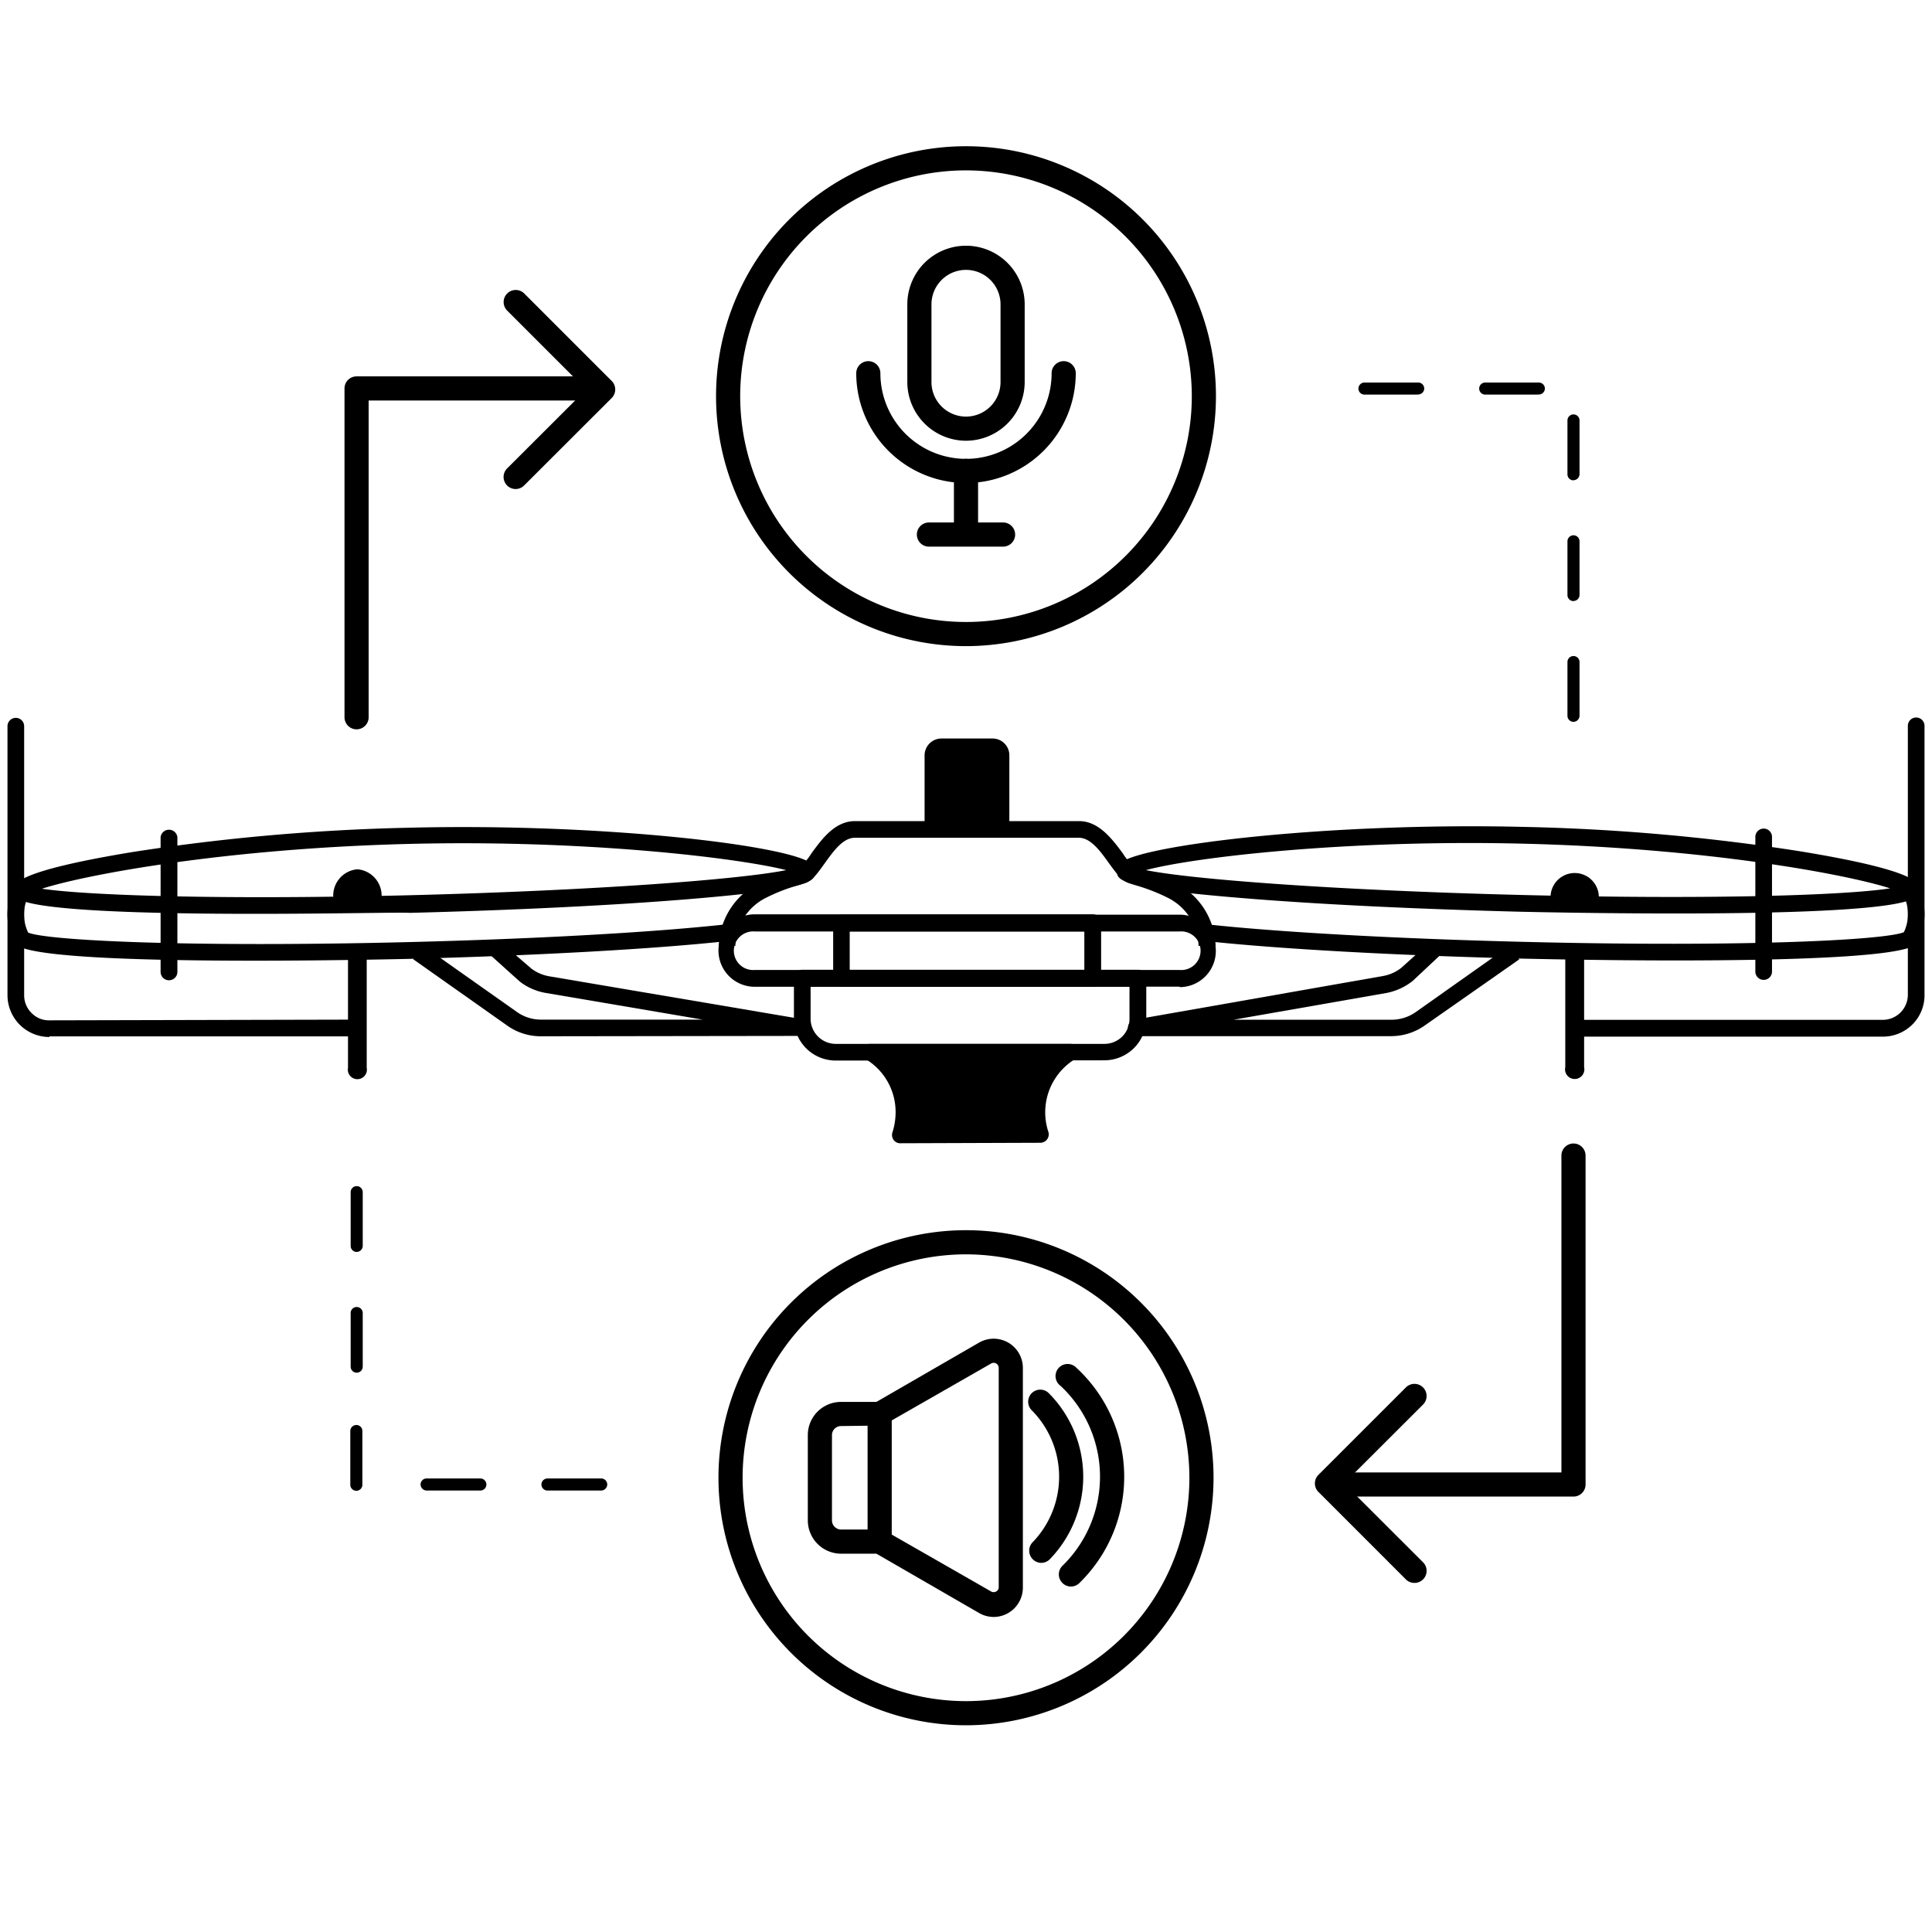
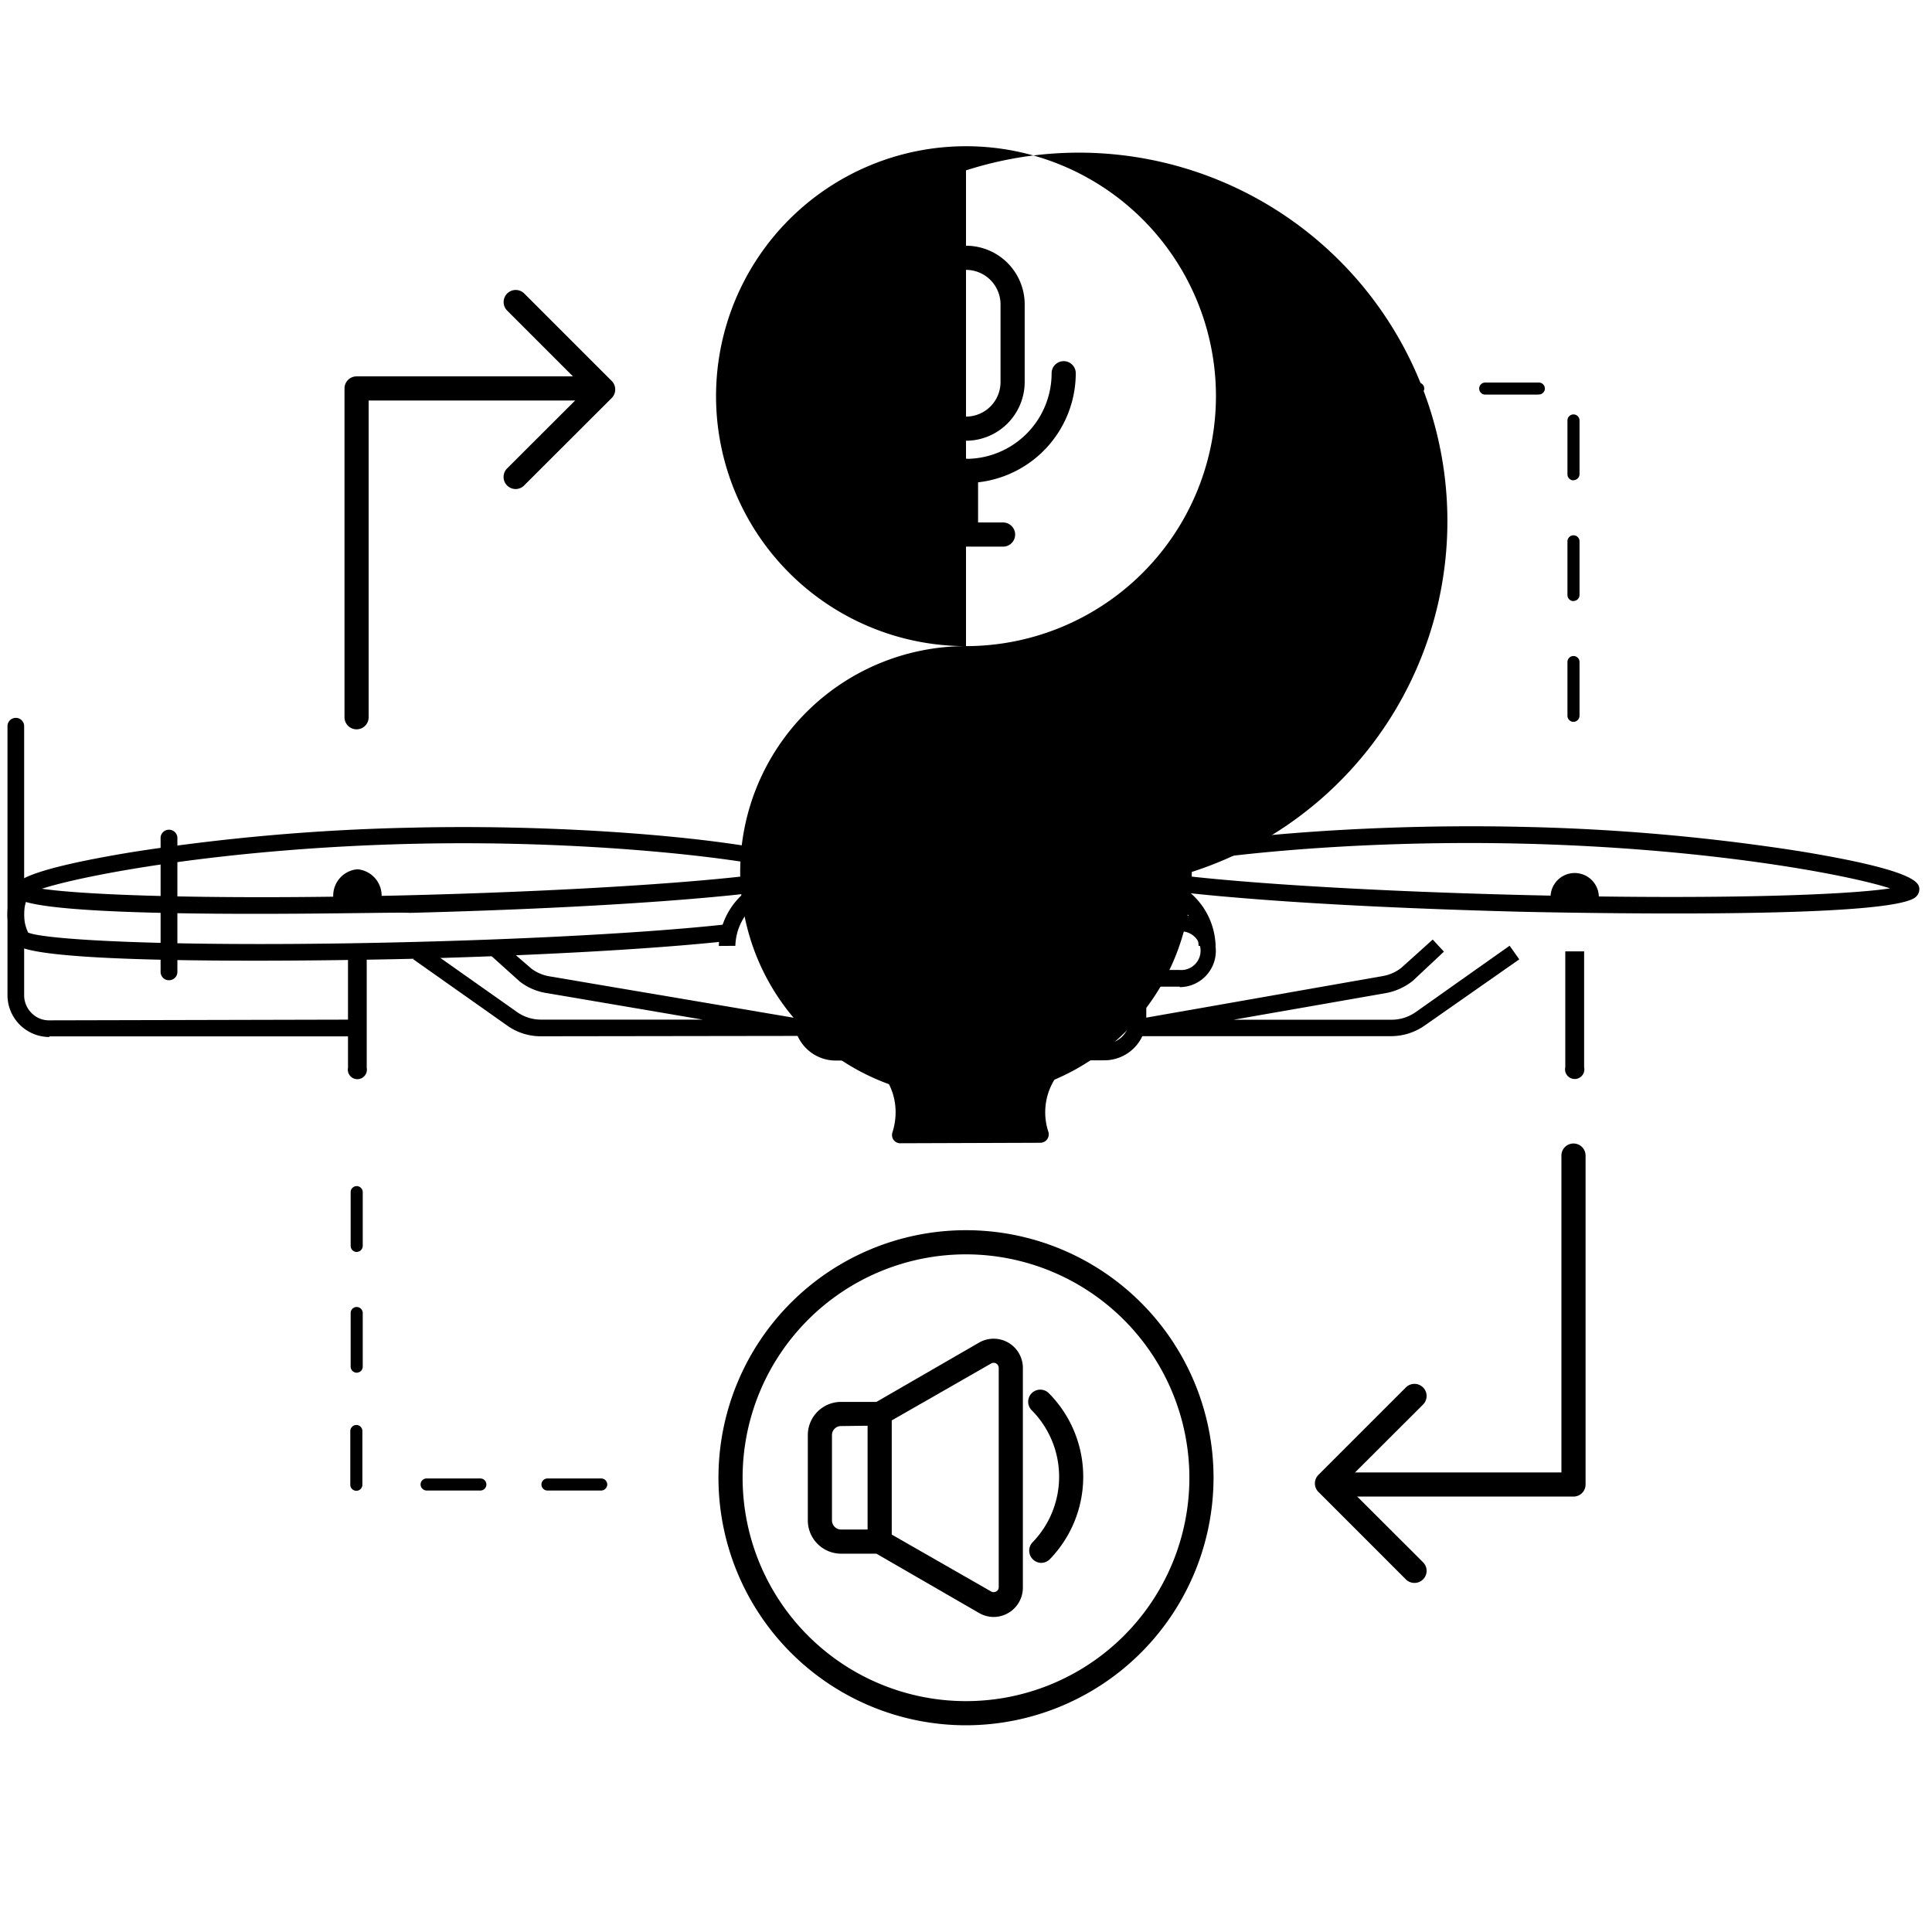
<svg xmlns="http://www.w3.org/2000/svg" id="Layer_1" data-name="Layer 1" viewBox="0 0 160 160">
-   <path d="M90.5,81.72h-28a3,3,0,0,1,0-6h28a.69.69,0,0,1,.69.7V81A.69.69,0,0,1,90.5,81.72Zm-28-4.58a1.6,1.6,0,1,0,0,3.19H89.8V77.14Z" />
  <path d="M97.7,81.71h-28A.69.69,0,0,1,69,81V76.44a.69.69,0,0,1,.69-.69h28a3,3,0,1,1,0,6ZM70.37,80.33H97.7a1.6,1.6,0,1,0,0-3.19H70.37Z" />
  <path d="M69.22,87.83a3.46,3.46,0,0,1-3.47-3.46V81a.69.69,0,0,1,.69-.69h27.8a.68.68,0,0,1,.69.69v3.34a3.47,3.47,0,0,1-3.46,3.47Zm-2.09-6.11v2.65a2.09,2.09,0,0,0,2.09,2.08H91.47a2.1,2.1,0,0,0,1.47-.61,2.06,2.06,0,0,0,.6-1.47V81.72Z" />
  <path d="M88.68,87.14a5.82,5.82,0,0,0-2.78,5A6,6,0,0,0,86.2,94H74.51a5.71,5.71,0,0,0,.31-1.86,5.83,5.83,0,0,0-2.79-5Z" />
  <path d="M74.51,94.68A.69.69,0,0,1,74,94.4a.71.71,0,0,1-.09-.63,5.45,5.45,0,0,0,.26-1.64,5.11,5.11,0,0,0-2.45-4.4A.69.69,0,0,1,72,86.45H88.68A.7.7,0,0,1,89,87.73a5.16,5.16,0,0,0-2.18,6,.69.69,0,0,1-.1.62.7.7,0,0,1-.56.29Zm-.59-6.85a6.66,6.66,0,0,1,1.49,5.47h9.9a6.42,6.42,0,0,1-.11-1.16,6.51,6.51,0,0,1,1.6-4.3Z" />
  <path d="M76.78,68.69a1.25,1.25,0,0,1-.21-.72V62.55A1.4,1.4,0,0,1,78,61.16H82.2a1.39,1.39,0,0,1,1.39,1.39V68a1.29,1.29,0,0,1-.21.72" />
  <path d="M59.53,78.34a6,6,0,0,1,3.38-5.23A15.8,15.8,0,0,1,65.68,72l.52-.16a4.9,4.9,0,0,0,1-1.17C68.06,69.5,69.13,68,70.81,68l8.46,0,10.09,0h0C91,68,92.11,69.49,93,70.69a4.8,4.8,0,0,0,1,1.16l.52.16a16.71,16.71,0,0,1,2.77,1.09,6,6,0,0,1,3.38,5.23H99.26a4.59,4.59,0,0,0-2.59-4,15.46,15.46,0,0,0-2.57-1l-.58-.18c-.63-.21-1.11-.88-1.68-1.66-.71-1-1.52-2.11-2.49-2.11l-10.08,0H78.8l-8,0c-1,0-1.78,1.12-2.49,2.1-.57.78-1,1.46-1.68,1.67l-.58.18a14.54,14.54,0,0,0-2.57,1,4.57,4.57,0,0,0-2.58,4Z" />
  <path d="M138.72,75.65c-6.46,0-12.11-.13-12.64-.14-8.64-.22-16.86-.61-23.14-1.13-10.46-.85-10.45-1.52-10.44-2.29a.91.91,0,0,1,.29-.61c1.53-1.47,17.1-3.39,33.4-3a171.67,171.67,0,0,1,22.76,2c10,1.63,10,2.68,10,3.19h0a.85.85,0,0,1-.28.6C157.48,75.41,147.38,75.65,138.72,75.65ZM94.9,72.06c3.81.77,15.82,1.68,31.21,2.06,16.13.4,26.91,0,30.42-.55-3.59-1.16-15.15-3.33-30.37-3.7C111.5,69.51,98.82,71,94.9,72.06Z" />
-   <path d="M138.77,79.54c-6.46,0-12.11-.14-12.64-.15-10.53-.26-20.4-.81-26.41-1.47l.15-1.38c6,.66,15.81,1.2,26.29,1.46,18.57.46,30-.16,31.51-.8h0a3.46,3.46,0,0,0-.12-3.22l1.26-.56a4.9,4.9,0,0,1,.08,4.44.93.93,0,0,1-.23.34C157.53,79.29,147.43,79.54,138.77,79.54Zm18.79-2Z" />
  <path d="M129.63,78.79v9.59a.8.8,0,1,0,1.56,0V78.79Z" />
-   <path d="M155.92,85.85h0l-25.58,0c-.39,0-.28-.28-.28-.66s-.1-.73.28-.73h0l25.58,0h0A2.08,2.08,0,0,0,158,82.39l0-22.28a.69.69,0,0,1,.69-.69h0a.69.69,0,0,1,.69.69l0,22.28a3.41,3.41,0,0,1-1,2.45A3.46,3.46,0,0,1,155.92,85.85Z" />
-   <path d="M146.06,81.15a.69.69,0,0,1-.69-.69V69.31a.69.69,0,1,1,1.38,0V80.46A.69.69,0,0,1,146.06,81.15Z" />
  <path d="M94.16,85.81A.69.69,0,0,1,94,84.44l20.53-3.61a3.43,3.43,0,0,0,1.51-.67l2.61-2.35.93,1L117,81.23a5,5,0,0,1-2.16,1l-12.68,2.22h13.08a3.49,3.49,0,0,0,2-.63l7.78-5.5.8,1.13L118,84.92a4.85,4.85,0,0,1-2.8.89Z" />
  <path d="M128.41,74.3a2,2,0,1,1,4,0" />
  <path d="M21.1,75.68c-8.61,0-18.58-.24-19.72-1.34a.84.84,0,0,1-.27-.6h0c0-.51,0-1.56,9.94-3.19a173.14,173.14,0,0,1,22.76-2c16.31-.41,31.88,1.51,33.41,3a.85.85,0,0,1,.28.62c0,.77,0,1.43-10.43,2.29-6.29.52-14.5.92-23.14,1.14C33.39,75.54,27.64,75.68,21.1,75.68ZM3.47,73.6c3.52.53,14.3.94,30.42.54,15.4-.39,27.41-1.31,31.22-2.08-3.92-1-16.61-2.54-31.26-2.17C18.62,70.27,7.07,72.44,3.47,73.6Z" />
  <path d="M21.06,79.56c-8.62,0-18.59-.24-19.73-1.34a.83.83,0,0,1-.22-.34,4.92,4.92,0,0,1,.07-4.44L2.45,74a3.49,3.49,0,0,0-.12,3.23h0c1.46.64,12.94,1.25,31.51.79,10.48-.26,20.31-.81,26.29-1.47l.15,1.38c-6,.66-15.88,1.21-26.41,1.48C33.34,79.42,27.59,79.56,21.06,79.56Zm-18.61-2Zm0,0Zm0,0Z" />
  <path d="M28.82,78.77v9.66a.79.79,0,1,0,1.55,0V78.79Z" />
  <path d="M4.09,85.88A3.47,3.47,0,0,1,.62,82.42l0-22.28a.69.69,0,0,1,.69-.69h0a.69.69,0,0,1,.69.69L2,82.42a2.06,2.06,0,0,0,.61,1.47,2,2,0,0,0,1.47.61l25.58-.06h0c.38,0,.46.33.46.71s-.07.67-.46.68l-25.57,0Z" />
  <path d="M14,81.18a.69.69,0,0,1-.7-.69V69.33a.7.7,0,0,1,1.39,0V80.49A.69.69,0,0,1,14,81.18Z" />
  <path d="M44.8,85.82a4.78,4.78,0,0,1-2.8-.89l-7.78-5.49.8-1.13L42.8,83.8a3.43,3.43,0,0,0,2,.64l13.39,0-13-2.21a4.86,4.86,0,0,1-2.13-.93l-2.69-2.42.93-1L44,80.21a3.44,3.44,0,0,0,1.47.64l21,3.56a.7.7,0,0,1-.12,1.38Z" />
  <path d="M31.6,74.32a2.19,2.19,0,0,0-2-2.33,2.19,2.19,0,0,0-2,2.33" />
  <path d="M80,36.5a4.87,4.87,0,0,1-4.86-4.86V25.21a4.86,4.86,0,0,1,9.72,0v6.43A4.87,4.87,0,0,1,80,36.5Zm0-14.15a2.86,2.86,0,0,0-2.86,2.86v6.43a2.86,2.86,0,0,0,5.72,0V25.21A2.86,2.86,0,0,0,80,22.35Z" />
  <path d="M80,40a9.1,9.1,0,0,1-9.09-9.09,1,1,0,0,1,2,0,7.09,7.09,0,1,0,14.18,0,1,1,0,0,1,2,0A9.1,9.1,0,0,1,80,40Z" />
  <path d="M80,45.17a1,1,0,0,1-1-1V39a1,1,0,0,1,2,0v5.15A1,1,0,0,1,80,45.17Z" />
  <path d="M83.07,45.27H76.93a1,1,0,0,1,0-2h6.14a1,1,0,0,1,0,2Z" />
-   <path d="M80,53.51a20.7,20.7,0,1,1,20.7-20.7A20.72,20.72,0,0,1,80,53.51Zm0-39.4a18.7,18.7,0,1,0,18.7,18.7A18.72,18.72,0,0,0,80,14.11Z" />
+   <path d="M80,53.51a20.7,20.7,0,1,1,20.7-20.7A20.72,20.72,0,0,1,80,53.51Za18.7,18.7,0,1,0,18.7,18.7A18.72,18.72,0,0,0,80,14.11Z" />
  <path d="M82.29,133.91a2.42,2.42,0,0,1-1.21-.33l-8.5-4.91H69.66a2.76,2.76,0,0,1-2.76-2.75v-7.08a2.75,2.75,0,0,1,2.76-2.74h2.92l8.5-4.91a2.42,2.42,0,0,1,3.63,2.09v18.21a2.43,2.43,0,0,1-2.42,2.42ZM69.66,118.1a.75.75,0,0,0-.76.74v7.08a.76.76,0,0,0,.76.75h3.19a1,1,0,0,1,.5.13l8.73,5a.43.43,0,0,0,.42,0,.4.4,0,0,0,.21-.36V113.28a.42.42,0,0,0-.63-.36l-8.73,5a1,1,0,0,1-.5.14Z" />
  <path d="M72.85,128.67a1,1,0,0,1-1-1V117.1a1,1,0,0,1,2,0v10.57A1,1,0,0,1,72.85,128.67Z" />
-   <path d="M88.69,131.39a1,1,0,0,1-.73-.32,1,1,0,0,1,.05-1.42,10.3,10.3,0,0,0-.18-14.88,1,1,0,1,1,1.31-1.5,12.28,12.28,0,0,1,.23,17.85A1,1,0,0,1,88.69,131.39Z" />
  <path d="M86.24,129.43a1,1,0,0,1-.71-.3,1,1,0,0,1,0-1.42,7.81,7.81,0,0,0-.07-10.9,1,1,0,1,1,1.38-1.45,9.82,9.82,0,0,1,.09,13.78A1,1,0,0,1,86.24,129.43Z" />
  <path d="M80,142.88a20.5,20.5,0,1,1,20.5-20.5A20.52,20.52,0,0,1,80,142.88Zm0-39a18.5,18.5,0,1,0,18.5,18.5A18.52,18.52,0,0,0,80,103.88Z" />
  <path d="M29.53,60.4a1,1,0,0,1-1-1V32.17a1,1,0,0,1,1-1h19a1,1,0,1,1,0,2h-18V59.4A1,1,0,0,1,29.53,60.4Z" />
  <path d="M42.7,40.5A1,1,0,0,1,42,38.79l6.54-6.53L42,25.72a1,1,0,0,1,0-1.41,1,1,0,0,1,1.42,0l7.24,7.24a1,1,0,0,1,0,1.41L43.41,40.2A1,1,0,0,1,42.7,40.5Z" />
  <path d="M130.31,59.78a.5.5,0,0,1-.5-.5V54.83a.5.5,0,0,1,.5-.5.5.5,0,0,1,.5.5v4.45A.51.51,0,0,1,130.31,59.78Zm0-10a.5.5,0,0,1-.5-.5V44.83a.5.5,0,0,1,.5-.5.5.5,0,0,1,.5.5v4.44A.5.5,0,0,1,130.31,49.77Zm0-10a.5.5,0,0,1-.5-.5V34.82a.5.5,0,0,1,.5-.5.5.5,0,0,1,.5.5v4.45A.51.51,0,0,1,130.31,39.77Zm-2.91-7.1H123a.5.5,0,0,1-.5-.5.5.5,0,0,1,.5-.5h4.44a.5.5,0,0,1,.5.5A.5.5,0,0,1,127.4,32.67Zm-10,0H113a.5.5,0,0,1-.5-.5.5.5,0,0,1,.5-.5h4.45a.5.5,0,0,1,.5.5A.51.51,0,0,1,117.4,32.67Z" />
  <path d="M130.31,123.94h-19a1,1,0,1,1,0-2h18V95.7a1,1,0,1,1,2,0v27.24A1,1,0,0,1,130.31,123.94Z" />
  <path d="M117.14,131.09a1,1,0,0,1-.71-.29l-7.24-7.24a1,1,0,0,1,0-1.42l7.24-7.24a1,1,0,0,1,1.42,1.42l-6.54,6.53,6.54,6.53a1,1,0,0,1,0,1.42A1,1,0,0,1,117.14,131.09Z" />
  <path d="M49.79,123.44H45.34a.5.5,0,0,1-.5-.5.5.5,0,0,1,.5-.5h4.45a.5.5,0,0,1,.5.5A.51.51,0,0,1,49.79,123.44Zm-10,0H35.33a.51.51,0,0,1-.5-.5.5.5,0,0,1,.5-.5h4.45a.5.5,0,0,1,.5.5A.5.5,0,0,1,39.78,123.44Zm-10.25-9.76a.5.5,0,0,1-.5-.5v-4.44a.5.5,0,0,1,.5-.5.5.5,0,0,1,.5.5v4.44A.5.5,0,0,1,29.53,113.68Zm0-10a.5.5,0,0,1-.5-.5V98.73a.5.5,0,0,1,.5-.5.5.5,0,0,1,.5.5v4.45A.51.51,0,0,1,29.53,103.68Z" />
  <path d="M29.51,123.46a.5.5,0,0,1-.5-.5v-4.45a.51.51,0,0,1,.5-.5.5.5,0,0,1,.5.5V123A.5.5,0,0,1,29.51,123.46Z" />
</svg>